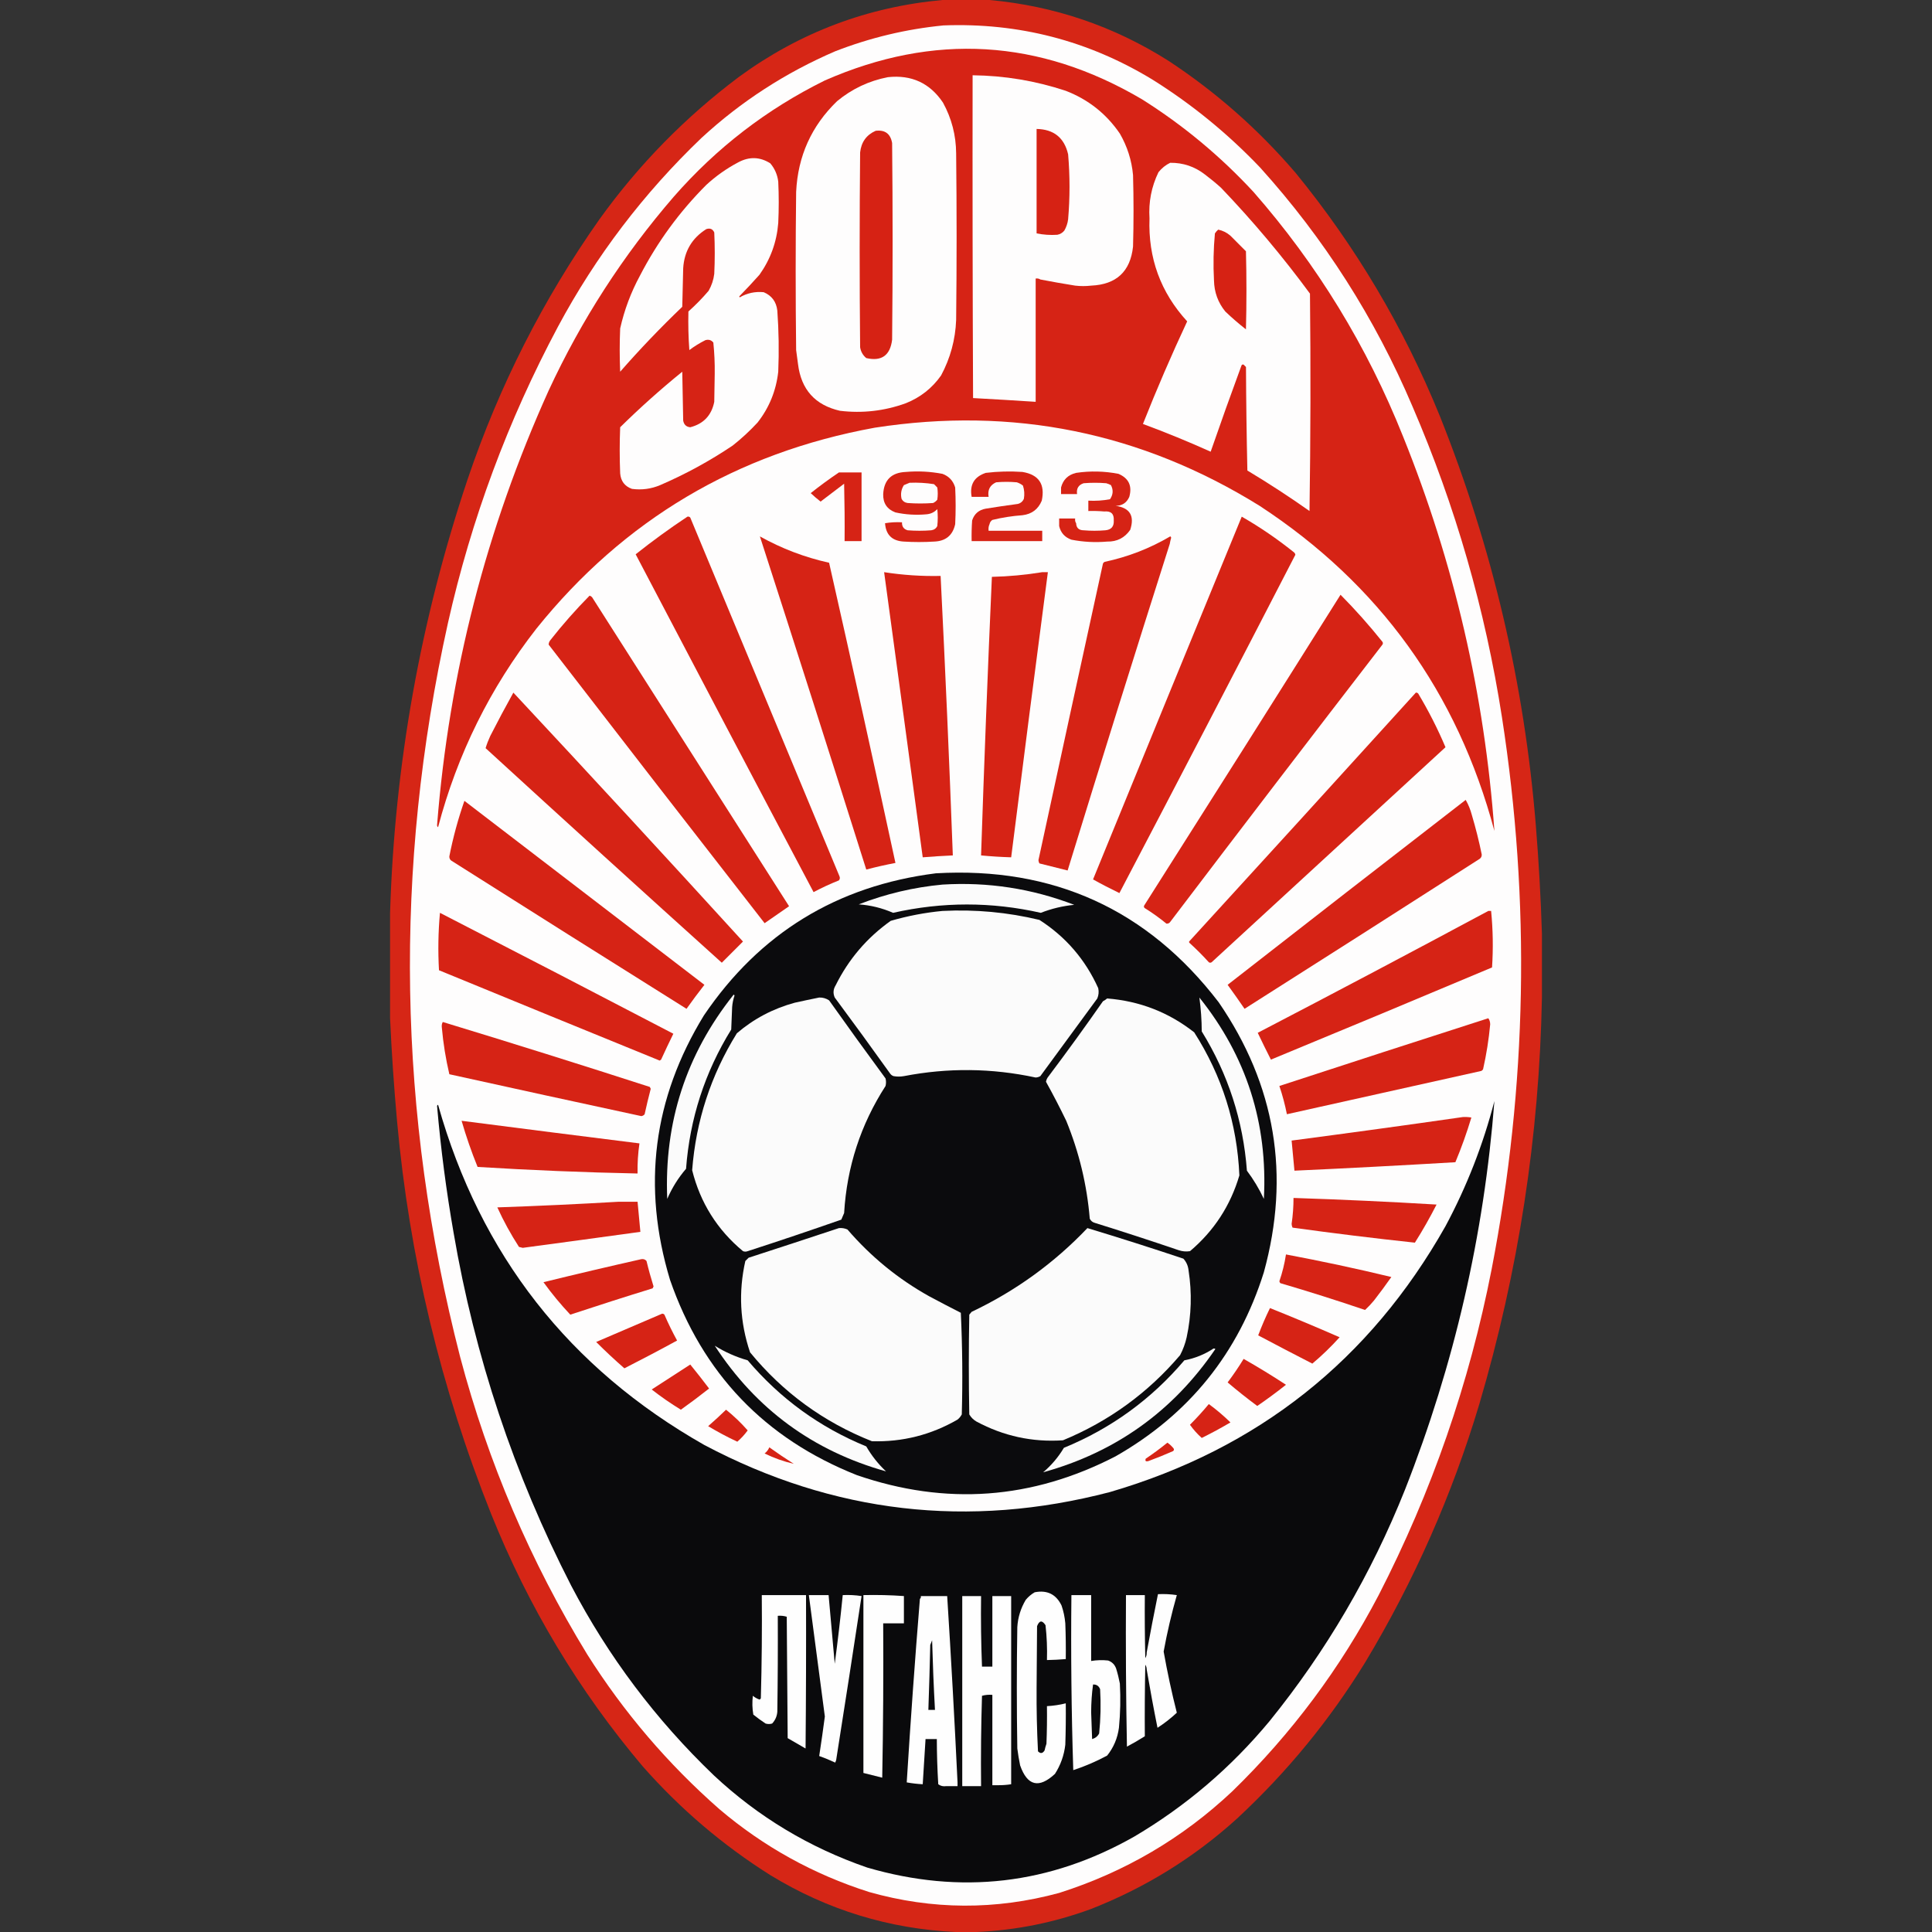
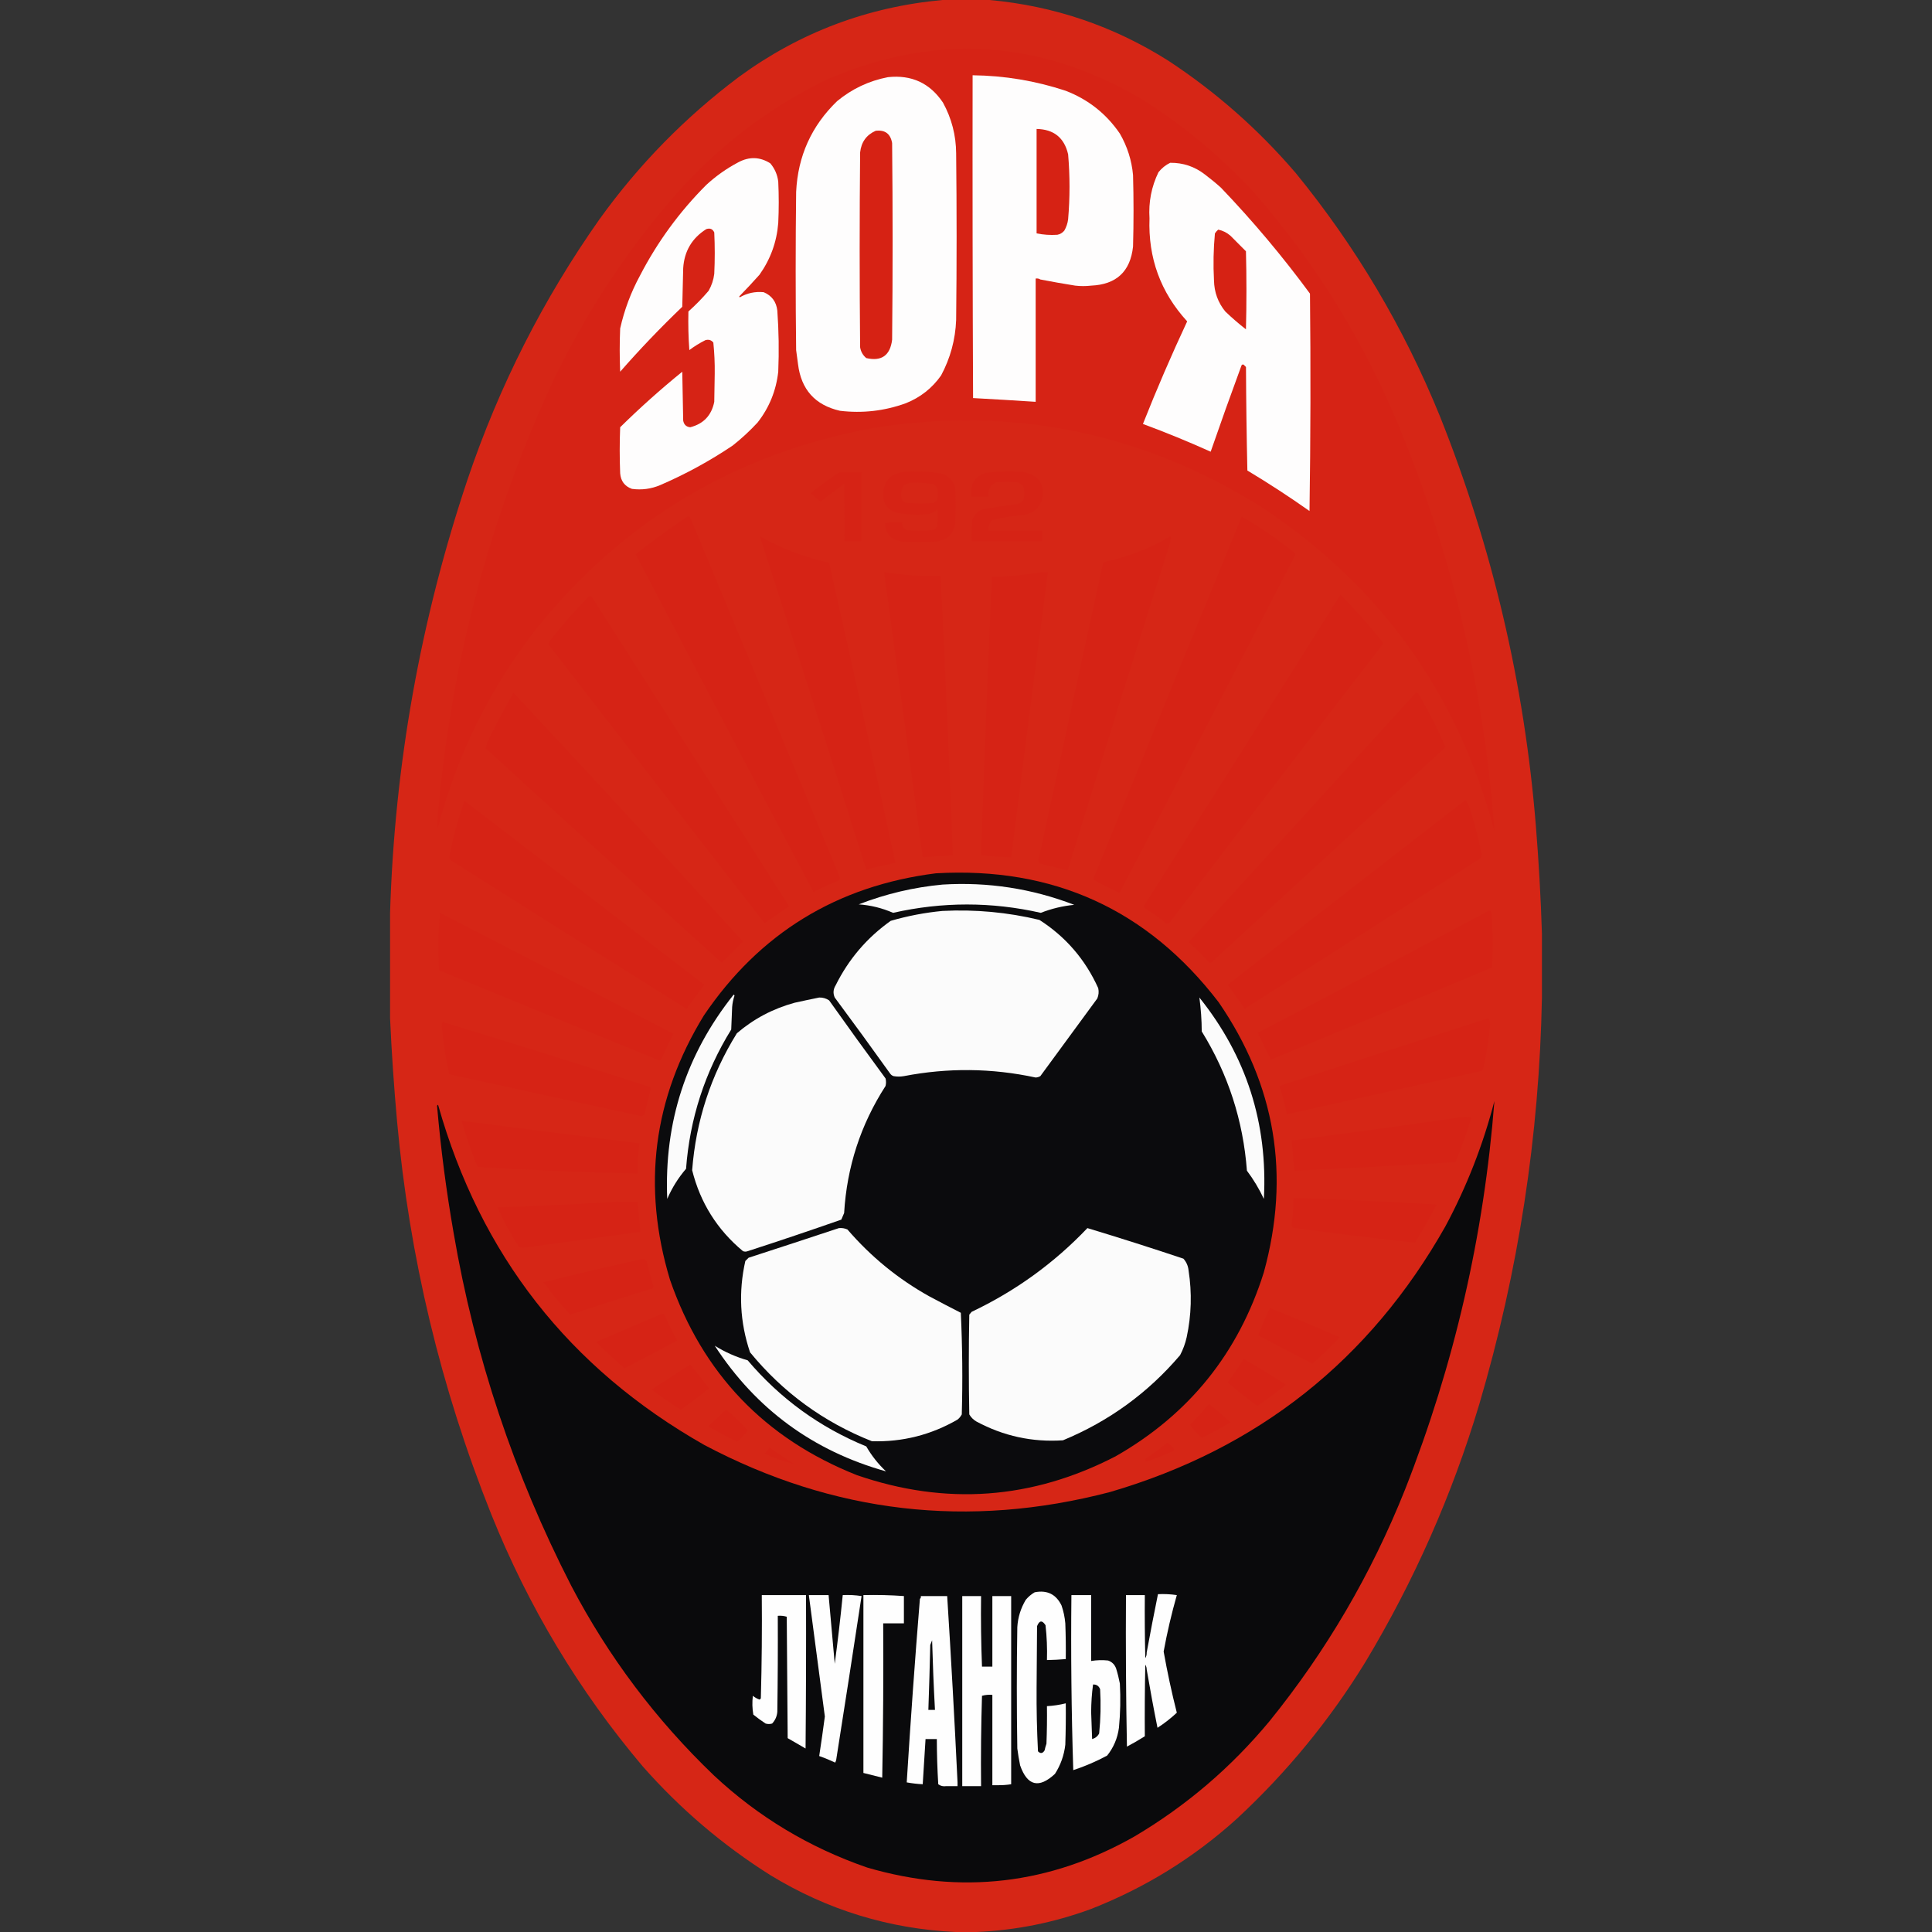
<svg xmlns="http://www.w3.org/2000/svg" width="50" height="50" viewBox="0 0 50 50" fill="none">
  <rect x="0" y="0" width="50" height="50" fill="#333333" stroke="none" />
  <g clip-path="url(#clip0_6096_27)">
    <path opacity="0.998" fill-rule="evenodd" clip-rule="evenodd" d="M24.391 0C24.797 0 25.203 0 25.609 0C27.277 0.152 28.819 0.675 30.236 1.571C31.47 2.382 32.57 3.352 33.536 4.481C35.087 6.38 36.329 8.474 37.262 10.765C38.623 14.169 39.451 17.701 39.747 21.359C39.823 22.295 39.876 23.229 39.905 24.16C39.905 24.712 39.905 25.264 39.905 25.816C39.838 29.393 39.298 32.9 38.285 36.337C37.581 38.688 36.598 40.913 35.338 43.01C34.419 44.509 33.311 45.861 32.014 47.065C30.903 48.072 29.644 48.852 28.239 49.403C27.276 49.758 26.286 49.956 25.268 50C25.089 50 24.91 50 24.732 50C23.009 49.919 21.409 49.428 19.934 48.527C18.703 47.751 17.603 46.813 16.634 45.714C14.982 43.759 13.675 41.583 12.713 39.187C11.408 35.922 10.596 32.536 10.277 29.031C10.196 28.135 10.135 27.242 10.095 26.352C10.095 25.443 10.095 24.533 10.095 23.624C10.212 19.786 10.882 16.043 12.104 12.397C12.921 9.984 14.057 7.743 15.514 5.675C16.53 4.261 17.735 3.031 19.13 1.985C20.7 0.839 22.454 0.177 24.391 0Z" fill="#D62616" />
-     <path fill-rule="evenodd" clip-rule="evenodd" d="M24.416 0.658C26.36 0.584 28.163 1.05 29.822 2.058C30.844 2.697 31.773 3.456 32.611 4.335C34.267 6.169 35.583 8.231 36.556 10.521C37.667 13.099 38.438 15.778 38.87 18.558C39.612 23.339 39.522 28.104 38.602 32.854C38.025 35.803 37.051 38.612 35.68 41.281C34.689 43.173 33.427 44.866 31.892 46.359C30.604 47.572 29.11 48.449 27.411 48.989C25.768 49.435 24.128 49.428 22.492 48.965C21.053 48.507 19.762 47.792 18.619 46.822C17.282 45.648 16.142 44.312 15.197 42.815C13.728 40.413 12.632 37.847 11.909 35.119C10.288 28.811 10.183 22.478 11.593 16.123C12.196 13.437 13.146 10.88 14.442 8.451C15.419 6.63 16.657 5.002 18.156 3.568C19.178 2.626 20.331 1.88 21.615 1.327C22.521 0.975 23.454 0.752 24.416 0.658Z" fill="#FEFDFD" />
    <path fill-rule="evenodd" clip-rule="evenodd" d="M11.337 21.408C11.315 21.39 11.307 21.366 11.313 21.335C11.623 17.421 12.586 13.678 14.199 10.107C15.048 8.277 16.128 6.605 17.438 5.09C18.544 3.826 19.847 2.823 21.347 2.082C24.167 0.845 26.902 1.007 29.555 2.57C30.618 3.239 31.58 4.038 32.441 4.968C34.088 6.848 35.379 8.959 36.313 11.301C37.633 14.577 38.421 17.979 38.675 21.505C37.718 17.921 35.693 15.116 32.599 13.091C29.533 11.188 26.212 10.514 22.638 11.069C19.063 11.721 16.145 13.454 13.882 16.269C12.685 17.803 11.837 19.516 11.337 21.408Z" fill="#D62315" />
    <path d="M26.803 7.209C26.849 7.202 26.89 7.21 26.924 7.233C27.224 7.291 27.524 7.344 27.826 7.392C27.963 7.408 28.102 7.408 28.239 7.392C28.893 7.363 29.254 7.026 29.323 6.381C29.34 5.764 29.34 5.147 29.323 4.53C29.288 4.148 29.174 3.791 28.982 3.458C28.631 2.944 28.164 2.575 27.582 2.35C26.8 2.091 25.996 1.957 25.171 1.948C25.167 4.733 25.171 7.517 25.183 10.302C25.722 10.331 26.262 10.364 26.803 10.399V7.209Z" fill="#FEFDFD" />
    <path d="M24.404 2.655C24.065 2.15 23.59 1.931 22.979 1.997C22.489 2.092 22.05 2.299 21.664 2.618C21.001 3.258 20.648 4.041 20.604 4.968C20.588 6.332 20.588 7.696 20.604 9.06C20.619 9.182 20.635 9.304 20.653 9.425C20.734 10.082 21.095 10.484 21.737 10.631C22.32 10.701 22.889 10.636 23.442 10.436C23.818 10.286 24.123 10.047 24.355 9.717C24.595 9.269 24.725 8.79 24.745 8.281C24.761 6.844 24.761 5.407 24.745 3.97C24.742 3.502 24.628 3.063 24.404 2.655Z" fill="#FEFDFD" />
    <path d="M17.84 9.06C17.816 8.731 17.808 8.399 17.816 8.061C18.001 7.896 18.176 7.717 18.339 7.526C18.417 7.389 18.466 7.243 18.485 7.087C18.502 6.73 18.502 6.373 18.485 6.016C18.444 5.925 18.375 5.897 18.278 5.93C17.908 6.164 17.709 6.501 17.681 6.941L17.657 7.94C17.095 8.478 16.559 9.038 16.05 9.62C16.034 9.247 16.034 8.873 16.05 8.5C16.158 8.021 16.328 7.566 16.561 7.136C17.012 6.264 17.584 5.481 18.278 4.786C18.529 4.555 18.805 4.36 19.106 4.201C19.39 4.049 19.666 4.057 19.934 4.226C20.05 4.362 20.119 4.521 20.141 4.7C20.158 5.058 20.158 5.415 20.141 5.772C20.102 6.265 19.939 6.711 19.654 7.112C19.484 7.302 19.31 7.489 19.131 7.672L19.143 7.696C19.335 7.585 19.542 7.54 19.764 7.562C19.973 7.65 20.09 7.808 20.117 8.037C20.155 8.564 20.163 9.092 20.141 9.62C20.086 10.111 19.908 10.549 19.606 10.935C19.405 11.152 19.19 11.351 18.96 11.532C18.368 11.93 17.743 12.271 17.085 12.555C16.851 12.654 16.607 12.686 16.354 12.652C16.168 12.585 16.066 12.451 16.05 12.25C16.034 11.853 16.034 11.455 16.05 11.057C16.564 10.551 17.1 10.072 17.657 9.62L17.681 10.886C17.701 10.991 17.762 11.048 17.864 11.057C18.208 10.969 18.415 10.749 18.485 10.399L18.497 9.669C18.501 9.399 18.488 9.131 18.461 8.865C18.407 8.799 18.338 8.779 18.254 8.804C18.107 8.878 17.969 8.963 17.84 9.06Z" fill="#FEFDFD" />
    <path d="M31.186 4.518C30.92 4.311 30.62 4.21 30.285 4.213C30.168 4.269 30.066 4.351 29.981 4.457C29.799 4.833 29.722 5.231 29.749 5.65C29.711 6.677 30.036 7.566 30.724 8.317C30.316 9.19 29.934 10.075 29.579 10.972C30.171 11.191 30.755 11.43 31.332 11.69C31.589 10.948 31.853 10.21 32.124 9.474C32.134 9.438 32.154 9.426 32.185 9.437L32.246 9.498C32.25 10.391 32.262 11.284 32.282 12.177C32.831 12.507 33.367 12.856 33.89 13.225C33.918 11.349 33.922 9.474 33.902 7.599C33.195 6.638 32.428 5.725 31.6 4.859C31.467 4.739 31.329 4.626 31.186 4.518Z" fill="#FEFDFD" />
    <path d="M26.827 3.337C27.272 3.346 27.544 3.565 27.643 3.994C27.691 4.554 27.691 5.114 27.643 5.675C27.63 5.779 27.597 5.876 27.545 5.967C27.498 6.025 27.437 6.062 27.363 6.076C27.182 6.088 27.004 6.076 26.827 6.04V3.337Z" fill="#D62214" />
    <path d="M22.662 3.385C22.904 3.356 23.046 3.461 23.088 3.702C23.105 5.399 23.105 7.095 23.088 8.792C23.038 9.199 22.815 9.358 22.419 9.267C22.331 9.194 22.278 9.1 22.26 8.987C22.244 7.306 22.244 5.626 22.26 3.945C22.289 3.678 22.423 3.491 22.662 3.385Z" fill="#D62214" />
    <path d="M31.844 6.101C31.751 6.02 31.645 5.967 31.527 5.943C31.495 5.97 31.467 6.003 31.442 6.04C31.404 6.445 31.396 6.851 31.418 7.258C31.424 7.56 31.521 7.828 31.71 8.061C31.881 8.225 32.06 8.379 32.245 8.524C32.262 7.85 32.262 7.176 32.245 6.503L31.844 6.101Z" fill="#D62214" />
    <path fill-rule="evenodd" clip-rule="evenodd" d="M22.905 13.541C23.047 13.517 23.193 13.509 23.344 13.517C23.339 13.626 23.388 13.695 23.49 13.724C23.693 13.74 23.896 13.74 24.099 13.724C24.172 13.714 24.225 13.678 24.257 13.614C24.273 13.468 24.273 13.322 24.257 13.176C24.181 13.256 24.088 13.301 23.977 13.31C23.706 13.335 23.438 13.319 23.173 13.261C22.956 13.179 22.85 13.021 22.857 12.786C22.877 12.421 23.072 12.23 23.441 12.214C23.761 12.186 24.077 12.203 24.391 12.263C24.56 12.326 24.669 12.444 24.72 12.616C24.736 12.932 24.736 13.249 24.72 13.566C24.657 13.855 24.474 14.006 24.172 14.016C23.912 14.032 23.652 14.032 23.393 14.016C23.088 14 22.926 13.841 22.905 13.541ZM24.172 12.53C23.963 12.497 23.752 12.485 23.539 12.494C23.493 12.514 23.444 12.534 23.393 12.555C23.324 12.663 23.303 12.781 23.332 12.908C23.365 12.972 23.418 13.008 23.49 13.018C23.709 13.034 23.928 13.034 24.148 13.018C24.191 12.998 24.228 12.97 24.257 12.932C24.273 12.827 24.273 12.721 24.257 12.616L24.172 12.53Z" fill="#D62315" />
    <path d="M25.609 13.566C25.585 13.617 25.577 13.674 25.585 13.736H26.973V14.004H25.146C25.142 13.825 25.146 13.647 25.159 13.468C25.215 13.297 25.333 13.196 25.512 13.164C25.787 13.119 26.063 13.079 26.34 13.042C26.415 13.023 26.468 12.978 26.498 12.908C26.518 12.792 26.51 12.678 26.474 12.567C26.427 12.53 26.374 12.501 26.315 12.482C26.137 12.466 25.958 12.466 25.779 12.482C25.62 12.554 25.555 12.68 25.585 12.859H25.146C25.09 12.545 25.212 12.338 25.512 12.238C25.827 12.2 26.144 12.192 26.461 12.214C26.885 12.284 27.051 12.532 26.961 12.957C26.869 13.179 26.703 13.305 26.461 13.334C26.198 13.353 25.938 13.393 25.682 13.456C25.642 13.483 25.618 13.52 25.609 13.566Z" fill="#D62315" />
-     <path d="M27.411 13.614V13.419H27.825C27.818 13.466 27.826 13.507 27.85 13.541C27.855 13.662 27.921 13.723 28.044 13.724C28.231 13.74 28.418 13.74 28.605 13.724C28.761 13.71 28.834 13.624 28.824 13.468C28.834 13.298 28.753 13.221 28.58 13.237C28.443 13.225 28.305 13.221 28.166 13.225V12.957C28.356 12.967 28.543 12.955 28.727 12.92C28.808 12.802 28.817 12.68 28.751 12.555C28.712 12.534 28.672 12.518 28.629 12.506C28.434 12.49 28.239 12.49 28.044 12.506C27.911 12.55 27.854 12.643 27.874 12.786H27.46V12.616C27.513 12.413 27.643 12.287 27.85 12.238C28.217 12.184 28.582 12.192 28.946 12.263C29.212 12.377 29.305 12.575 29.226 12.859C29.159 13.012 29.042 13.089 28.873 13.091C29.242 13.143 29.368 13.35 29.25 13.712C29.107 13.919 28.909 14.021 28.653 14.016C28.342 14.043 28.034 14.027 27.728 13.967C27.556 13.905 27.451 13.788 27.411 13.614Z" fill="#D62315" />
    <path d="M21.712 12.226H22.297V14.004H21.858C21.862 13.509 21.858 13.013 21.846 12.518L21.237 12.981C21.148 12.912 21.062 12.839 20.981 12.762C21.219 12.573 21.462 12.395 21.712 12.226Z" fill="#D62315" />
    <path fill-rule="evenodd" clip-rule="evenodd" d="M24.221 22.601C27.26 22.427 29.7 23.539 31.539 25.938C33.01 28.081 33.4 30.411 32.708 32.928C32.051 35.018 30.772 36.605 28.872 37.689C26.711 38.807 24.478 38.97 22.175 38.176C19.792 37.23 18.181 35.546 17.34 33.122C16.61 30.706 16.902 28.425 18.217 26.279C19.659 24.151 21.66 22.925 24.221 22.601Z" fill="#0B0B0D" />
    <path fill-rule="evenodd" clip-rule="evenodd" d="M11.313 28.641C11.308 28.617 11.316 28.601 11.337 28.592C12.432 32.475 14.729 35.41 18.229 37.397C21.567 39.164 25.067 39.57 28.726 38.614C32.557 37.494 35.451 35.201 37.409 31.734C37.96 30.706 38.382 29.626 38.675 28.495C38.407 31.964 37.635 35.317 36.361 38.553C35.489 40.737 34.321 42.734 32.854 44.545C31.858 45.745 30.693 46.739 29.359 47.528C27.169 48.772 24.864 49.039 22.443 48.332C20.945 47.815 19.621 47.019 18.473 45.945C16.974 44.508 15.743 42.872 14.783 41.038C13.301 38.149 12.286 35.104 11.739 31.904C11.55 30.823 11.408 29.735 11.313 28.641Z" fill="#0A0A0C" />
    <path d="M27.801 23.417C26.703 22.995 25.567 22.821 24.391 22.893C23.648 22.962 22.925 23.133 22.224 23.405C22.534 23.427 22.83 23.5 23.113 23.624C24.386 23.336 25.661 23.336 26.936 23.624C27.214 23.515 27.503 23.446 27.801 23.417Z" fill="#FBFBFB" />
    <path d="M26.9 23.807C26.076 23.609 25.24 23.532 24.391 23.575C23.94 23.618 23.494 23.703 23.052 23.831C22.437 24.268 21.962 24.824 21.627 25.499C21.563 25.602 21.555 25.707 21.603 25.816C22.088 26.469 22.567 27.127 23.04 27.789C23.062 27.818 23.09 27.838 23.125 27.85C23.214 27.866 23.303 27.866 23.393 27.85C24.532 27.63 25.669 27.642 26.802 27.886C26.846 27.884 26.887 27.872 26.924 27.85L28.398 25.84C28.434 25.754 28.442 25.665 28.422 25.573C28.088 24.833 27.581 24.244 26.9 23.807Z" fill="#FBFBFB" />
    <path d="M18.985 25.743C18.998 25.744 19.006 25.752 19.009 25.767C18.976 25.862 18.956 25.959 18.948 26.06L18.924 26.644C18.241 27.75 17.852 28.952 17.755 30.248C17.553 30.483 17.391 30.743 17.268 31.028C17.185 29.047 17.757 27.286 18.985 25.743Z" fill="#FBFBFB" />
    <path d="M21.457 25.889C21.379 25.838 21.294 25.813 21.201 25.816C20.993 25.858 20.782 25.903 20.568 25.95C20.007 26.103 19.507 26.366 19.07 26.741C18.397 27.827 18.011 29.009 17.913 30.285C18.123 31.126 18.561 31.825 19.228 32.38C19.269 32.396 19.309 32.396 19.35 32.38C20.162 32.117 20.969 31.845 21.773 31.564L21.846 31.393C21.917 30.2 22.274 29.104 22.918 28.105C22.934 28.04 22.934 27.976 22.918 27.91C22.425 27.241 21.938 26.567 21.457 25.889Z" fill="#FBFBFB" />
-     <path d="M28.653 25.84C29.496 25.907 30.247 26.199 30.906 26.717C31.627 27.846 32.017 29.08 32.075 30.419C31.844 31.202 31.418 31.855 30.797 32.38C30.697 32.396 30.6 32.387 30.504 32.355C29.785 32.11 29.063 31.875 28.337 31.649C28.274 31.632 28.23 31.596 28.203 31.539C28.13 30.663 27.927 29.819 27.594 29.006C27.428 28.663 27.254 28.326 27.07 27.996C27.079 27.946 27.099 27.901 27.131 27.862C27.614 27.221 28.085 26.571 28.544 25.913C28.584 25.892 28.621 25.867 28.653 25.84Z" fill="#FBFBFB" />
    <path d="M32.709 31.028C32.813 29.072 32.257 27.335 31.04 25.816C31.079 26.106 31.1 26.399 31.101 26.693C31.783 27.797 32.173 28.999 32.27 30.297C32.441 30.525 32.587 30.768 32.709 31.028Z" fill="#FBFBFB" />
    <path d="M21.712 31.783C21.789 31.776 21.862 31.788 21.932 31.819C22.538 32.523 23.244 33.1 24.05 33.549C24.321 33.694 24.593 33.836 24.866 33.975C24.907 34.85 24.915 35.726 24.891 36.605C24.863 36.657 24.827 36.702 24.781 36.739C24.095 37.135 23.356 37.322 22.565 37.299C21.315 36.804 20.263 36.037 19.411 34.998C19.149 34.221 19.109 33.434 19.289 32.635L19.374 32.55C20.157 32.296 20.936 32.04 21.712 31.783Z" fill="#FBFBFB" />
    <path d="M30.626 32.574C29.801 32.298 28.973 32.034 28.142 31.783C27.279 32.69 26.28 33.412 25.146 33.95L25.085 34.023C25.069 34.884 25.069 35.745 25.085 36.605C25.13 36.682 25.191 36.743 25.268 36.788C25.97 37.166 26.717 37.328 27.509 37.275C28.698 36.783 29.709 36.049 30.541 35.071C30.618 34.924 30.675 34.77 30.711 34.608C30.834 34.035 30.85 33.458 30.76 32.879C30.748 32.761 30.704 32.66 30.626 32.574Z" fill="#FBFBFB" />
    <path d="M18.498 34.827C18.763 34.993 19.047 35.118 19.35 35.205C20.192 36.197 21.215 36.94 22.419 37.433C22.557 37.673 22.727 37.888 22.93 38.079C21.043 37.55 19.565 36.467 18.498 34.827Z" fill="#FBFBFB" />
-     <path d="M31.454 34.912C31.44 34.901 31.424 34.897 31.405 34.9C31.177 35.051 30.925 35.153 30.651 35.205C29.797 36.212 28.758 36.967 27.533 37.47C27.391 37.709 27.212 37.92 26.997 38.103C28.874 37.583 30.36 36.519 31.454 34.912Z" fill="#FBFBFB" />
    <path d="M17.864 13.395C17.844 13.373 17.82 13.365 17.791 13.371C17.332 13.675 16.885 14 16.451 14.345C17.98 17.263 19.514 20.178 21.055 23.088C21.268 22.975 21.488 22.873 21.712 22.784C21.738 22.75 21.742 22.713 21.724 22.674L17.864 13.395Z" fill="#D62315" />
    <path d="M33.475 14.284C33.051 13.945 32.605 13.64 32.136 13.371C30.851 16.499 29.568 19.628 28.288 22.759C28.51 22.883 28.737 23 28.97 23.113C30.497 20.199 32.016 17.281 33.524 14.357C33.518 14.326 33.502 14.302 33.475 14.284Z" fill="#D62315" />
    <path d="M30.285 13.882C30.3 13.888 30.308 13.9 30.309 13.919C30.294 13.971 30.282 14.024 30.273 14.077C29.378 16.89 28.497 19.707 27.63 22.528L26.9 22.345C26.885 22.32 26.877 22.291 26.875 22.26C27.428 19.702 27.984 17.145 28.544 14.588C28.553 14.566 28.569 14.55 28.592 14.54C29.195 14.411 29.759 14.192 30.285 13.882Z" fill="#D62315" />
    <path d="M21.457 14.564C20.826 14.424 20.229 14.196 19.666 13.882C20.594 16.753 21.511 19.627 22.419 22.504C22.668 22.438 22.919 22.381 23.174 22.333C22.615 19.741 22.043 17.151 21.457 14.564Z" fill="#D62315" />
    <path d="M22.881 14.808C23.365 14.883 23.852 14.916 24.343 14.905C24.464 17.315 24.569 19.726 24.659 22.138C24.399 22.15 24.139 22.166 23.88 22.187C23.549 19.727 23.216 17.267 22.881 14.808Z" fill="#D62315" />
    <path d="M27.119 14.808H26.973C26.544 14.878 26.109 14.919 25.67 14.929C25.563 17.332 25.47 19.735 25.39 22.138C25.649 22.163 25.909 22.179 26.169 22.187C26.479 19.727 26.796 17.267 27.119 14.808Z" fill="#D62315" />
    <path d="M15.258 15.416C15.297 15.427 15.325 15.451 15.344 15.489L20.421 23.453L19.788 23.892C17.919 21.494 16.056 19.091 14.199 16.683C14.2 16.64 14.216 16.599 14.248 16.561C14.562 16.161 14.899 15.78 15.258 15.416Z" fill="#D62315" />
    <path d="M35.777 16.61C35.437 16.185 35.076 15.779 34.693 15.392C33.007 18.075 31.314 20.754 29.615 23.429C29.597 23.457 29.601 23.481 29.627 23.502C29.823 23.624 30.009 23.758 30.188 23.904C30.233 23.908 30.27 23.888 30.297 23.843C32.114 21.45 33.941 19.063 35.777 16.683C35.793 16.659 35.793 16.634 35.777 16.61Z" fill="#D62315" />
    <path d="M36.642 17.925C36.666 17.923 36.686 17.931 36.703 17.949C36.971 18.397 37.207 18.86 37.409 19.338L31.357 24.903C31.332 24.919 31.308 24.919 31.284 24.903C31.125 24.727 30.959 24.561 30.785 24.403C30.768 24.387 30.768 24.371 30.785 24.355C32.743 22.215 34.695 20.072 36.642 17.925Z" fill="#D62315" />
    <path d="M19.228 24.367C17.258 22.206 15.277 20.058 13.286 17.925C13.081 18.293 12.882 18.667 12.689 19.045C12.64 19.151 12.599 19.256 12.567 19.362C14.598 21.222 16.635 23.073 18.68 24.915L19.228 24.367Z" fill="#D62315" />
    <path d="M37.932 20.701C38.001 20.821 38.054 20.951 38.091 21.091C38.191 21.428 38.277 21.769 38.347 22.114C38.349 22.16 38.333 22.196 38.298 22.224C36.272 23.523 34.242 24.818 32.209 26.108C32.066 25.899 31.92 25.692 31.771 25.487C33.822 23.886 35.876 22.291 37.932 20.701Z" fill="#D62315" />
    <path d="M18.23 25.487C16.159 23.9 14.088 22.313 12.019 20.726C11.855 21.195 11.725 21.674 11.629 22.163C11.627 22.208 11.643 22.245 11.678 22.272C13.704 23.556 15.734 24.834 17.767 26.108C17.916 25.898 18.07 25.691 18.23 25.487Z" fill="#D62315" />
    <path d="M38.517 23.575H38.59C38.638 24.062 38.646 24.549 38.614 25.037C36.709 25.839 34.802 26.634 32.891 27.423C32.774 27.194 32.661 26.962 32.55 26.729C34.548 25.689 36.537 24.638 38.517 23.575Z" fill="#D62315" />
    <path d="M17.426 26.753C15.415 25.704 13.402 24.66 11.386 23.624C11.341 24.119 11.333 24.614 11.361 25.11C13.264 25.892 15.167 26.672 17.073 27.448L17.109 27.423C17.212 27.198 17.317 26.975 17.426 26.753Z" fill="#D62315" />
    <path d="M38.517 26.352C38.549 26.394 38.565 26.447 38.566 26.51C38.53 26.9 38.469 27.285 38.383 27.667C38.373 27.689 38.357 27.706 38.334 27.716C36.657 28.09 34.981 28.464 33.305 28.836C33.255 28.588 33.191 28.344 33.11 28.105C34.912 27.515 36.715 26.931 38.517 26.352Z" fill="#D62315" />
    <path d="M16.817 28.13C15.035 27.554 13.249 26.994 11.459 26.449C11.435 26.492 11.427 26.541 11.435 26.595C11.471 27.003 11.536 27.404 11.629 27.801C13.284 28.167 14.941 28.528 16.598 28.885C16.634 28.879 16.663 28.863 16.683 28.836C16.731 28.615 16.784 28.396 16.841 28.178L16.817 28.13Z" fill="#D62315" />
    <path d="M37.859 28.909C37.933 28.905 38.006 28.909 38.079 28.921C37.961 29.314 37.823 29.7 37.665 30.078C36.277 30.16 34.889 30.234 33.5 30.297L33.427 29.518C34.909 29.323 36.386 29.121 37.859 28.909Z" fill="#D62315" />
    <path d="M16.549 29.591C15.014 29.399 13.48 29.204 11.946 29.006C12.063 29.411 12.201 29.809 12.36 30.2C13.739 30.285 15.119 30.342 16.5 30.37C16.495 30.109 16.511 29.849 16.549 29.591Z" fill="#D62315" />
    <path d="M33.476 31.003C34.711 31.043 35.945 31.1 37.178 31.174C37.005 31.512 36.819 31.841 36.617 32.16C35.561 32.047 34.506 31.917 33.451 31.771C33.437 31.741 33.428 31.708 33.427 31.673C33.46 31.451 33.476 31.228 33.476 31.003Z" fill="#D62315" />
    <path d="M16.5 31.101H16.013C14.97 31.162 13.923 31.211 12.871 31.247C13.032 31.601 13.219 31.942 13.431 32.27L13.529 32.294C14.544 32.158 15.559 32.02 16.573 31.88L16.5 31.101Z" fill="#D62315" />
-     <path d="M33.281 32.465C34.195 32.637 35.105 32.831 36.008 33.049C35.863 33.255 35.713 33.459 35.558 33.658C35.486 33.745 35.409 33.826 35.327 33.902C34.6 33.655 33.87 33.424 33.135 33.208C33.122 33.194 33.114 33.178 33.11 33.159C33.188 32.932 33.245 32.701 33.281 32.465Z" fill="#D62315" />
    <path d="M16.732 32.635C16.698 32.594 16.653 32.578 16.598 32.587C15.753 32.777 14.909 32.976 14.065 33.183C14.278 33.478 14.51 33.758 14.759 34.023C15.467 33.789 16.178 33.561 16.89 33.342L16.914 33.293C16.846 33.076 16.785 32.857 16.732 32.635Z" fill="#D62315" />
    <path d="M32.867 33.853C33.472 34.095 34.072 34.347 34.669 34.608C34.449 34.852 34.214 35.08 33.963 35.29C33.494 35.05 33.027 34.806 32.562 34.559C32.652 34.32 32.753 34.085 32.867 33.853Z" fill="#D62315" />
    <path d="M17.195 34.023C17.178 34.005 17.158 33.997 17.134 33.999C16.567 34.242 15.998 34.485 15.429 34.73C15.664 34.965 15.908 35.193 16.159 35.412C16.618 35.178 17.073 34.939 17.523 34.693C17.404 34.475 17.294 34.252 17.195 34.023Z" fill="#D62315" />
    <path d="M32.185 35.168C32.557 35.379 32.922 35.602 33.281 35.838C33.04 36.029 32.792 36.212 32.538 36.386C32.275 36.191 32.019 35.988 31.771 35.777C31.919 35.58 32.057 35.377 32.185 35.168Z" fill="#D62315" />
    <path d="M18.351 35.935C18.191 35.723 18.029 35.516 17.864 35.314C17.533 35.529 17.2 35.744 16.866 35.96C17.107 36.148 17.359 36.323 17.621 36.483C17.869 36.306 18.112 36.124 18.351 35.935Z" fill="#D62315" />
    <path d="M31.284 36.337C31.48 36.48 31.667 36.639 31.844 36.812C31.602 36.955 31.354 37.089 31.101 37.214C30.986 37.111 30.885 36.998 30.796 36.873C30.968 36.701 31.131 36.522 31.284 36.337Z" fill="#D62315" />
    <path d="M19.35 37.019C19.177 36.822 18.991 36.644 18.79 36.483C18.64 36.629 18.486 36.771 18.327 36.909C18.571 37.056 18.822 37.19 19.082 37.311C19.182 37.224 19.271 37.127 19.35 37.019Z" fill="#D62315" />
    <path d="M30.212 37.336C30.269 37.375 30.322 37.423 30.37 37.482C30.389 37.51 30.385 37.534 30.358 37.555C30.15 37.647 29.939 37.732 29.725 37.811C29.653 37.832 29.629 37.812 29.652 37.75C29.846 37.62 30.033 37.482 30.212 37.336Z" fill="#D62315" />
    <path d="M20.543 37.884C20.327 37.747 20.116 37.605 19.91 37.457C19.884 37.52 19.843 37.573 19.788 37.616C20.031 37.735 20.283 37.824 20.543 37.884Z" fill="#D62315" />
    <path d="M26.778 41.208C27.1 41.145 27.331 41.259 27.472 41.549C27.524 41.699 27.556 41.853 27.57 42.012C27.582 42.32 27.586 42.629 27.582 42.937C27.42 42.951 27.257 42.959 27.095 42.962C27.104 42.66 27.092 42.359 27.058 42.06C26.971 41.926 26.898 41.934 26.839 42.085L26.827 43.68C26.823 44.23 26.835 44.778 26.863 45.324C26.927 45.389 26.984 45.382 27.034 45.3C27.046 45.242 27.062 45.185 27.082 45.129C27.095 44.804 27.099 44.48 27.095 44.155C27.26 44.146 27.422 44.122 27.582 44.082C27.586 44.439 27.582 44.797 27.57 45.154C27.538 45.427 27.449 45.679 27.302 45.908C26.888 46.293 26.587 46.219 26.401 45.689C26.371 45.544 26.347 45.398 26.328 45.251C26.311 44.204 26.311 43.156 26.328 42.109C26.344 41.855 26.417 41.62 26.547 41.403C26.614 41.323 26.691 41.258 26.778 41.208Z" fill="#FEFEFE" />
    <path d="M29.676 43.205C29.676 43.161 29.664 43.12 29.64 43.083C29.628 43.7 29.623 44.317 29.628 44.934C29.477 45.03 29.323 45.119 29.165 45.202C29.14 43.899 29.132 42.592 29.14 41.281H29.628C29.623 41.825 29.628 42.369 29.64 42.913C29.667 42.868 29.679 42.819 29.676 42.767C29.768 42.262 29.866 41.759 29.968 41.257C30.132 41.249 30.294 41.257 30.456 41.281C30.319 41.763 30.205 42.25 30.115 42.742C30.21 43.274 30.323 43.802 30.456 44.325C30.302 44.469 30.136 44.599 29.956 44.715C29.855 44.213 29.762 43.709 29.676 43.205Z" fill="#FEFEFE" />
    <path d="M20.86 41.281C20.864 42.604 20.86 43.928 20.848 45.251L20.385 44.983L20.361 41.841C20.286 41.818 20.209 41.81 20.129 41.817C20.133 42.645 20.129 43.473 20.117 44.301C20.107 44.419 20.062 44.521 19.983 44.605C19.926 44.622 19.869 44.622 19.813 44.605C19.704 44.533 19.598 44.456 19.496 44.374C19.468 44.212 19.464 44.05 19.484 43.887C19.535 43.93 19.591 43.962 19.654 43.984C19.679 43.976 19.692 43.96 19.691 43.936C19.715 43.055 19.723 42.17 19.715 41.281H20.86Z" fill="#FEFEFE" />
    <path d="M20.933 41.281H21.444L21.603 43.059C21.682 42.467 21.751 41.875 21.81 41.281C21.973 41.273 22.135 41.281 22.297 41.306C22.082 42.722 21.863 44.139 21.639 45.555L21.615 45.616C21.479 45.552 21.341 45.495 21.201 45.446C21.253 45.105 21.302 44.765 21.347 44.423C21.21 43.376 21.072 42.328 20.933 41.281Z" fill="#FEFEFE" />
    <path fill-rule="evenodd" clip-rule="evenodd" d="M27.728 41.281H28.239V42.986C28.385 42.962 28.531 42.958 28.678 42.974C28.779 43.01 28.848 43.079 28.885 43.181C28.925 43.309 28.957 43.439 28.982 43.57C29.003 43.953 28.995 44.334 28.958 44.715C28.922 44.984 28.821 45.224 28.653 45.434C28.373 45.585 28.081 45.711 27.776 45.811C27.728 44.309 27.712 42.799 27.728 41.281ZM28.288 43.595C28.377 43.591 28.438 43.631 28.471 43.717C28.493 44.099 28.485 44.481 28.446 44.861C28.407 44.936 28.346 44.984 28.264 45.007L28.239 44.313C28.24 44.068 28.256 43.829 28.288 43.595Z" fill="#FEFEFE" />
    <path d="M23.393 41.306V42.012H22.857C22.865 43.343 22.857 44.675 22.832 46.006L22.345 45.884V41.281C22.699 41.273 23.048 41.281 23.393 41.306Z" fill="#FEFEFE" />
    <path fill-rule="evenodd" clip-rule="evenodd" d="M24.513 41.306C24.615 42.912 24.704 44.519 24.781 46.128V46.225H24.489C24.411 46.237 24.342 46.221 24.282 46.176C24.258 45.787 24.246 45.397 24.245 45.007H23.953C23.93 45.397 23.906 45.787 23.88 46.176C23.741 46.169 23.603 46.153 23.466 46.128C23.565 44.543 23.678 42.96 23.807 41.379C23.829 41.361 23.837 41.337 23.831 41.306H24.513ZM24.123 42.45C24.14 43.051 24.164 43.652 24.197 44.252H24.026C24.046 43.692 24.062 43.132 24.075 42.572L24.123 42.45Z" fill="#FEFEFE" />
    <path d="M24.903 41.306H25.39C25.382 41.919 25.39 42.527 25.414 43.132H25.682V41.306H26.169V46.176C26.056 46.194 25.943 46.202 25.828 46.201H25.682V43.863C25.588 43.855 25.499 43.863 25.414 43.887C25.39 44.662 25.382 45.442 25.39 46.225H24.903V41.306Z" fill="#FEFEFE" />
  </g>
  <defs>
    <clipPath id="clip0_6096_27">
      <rect width="50" height="50" fill="white" />
    </clipPath>
  </defs>
</svg>